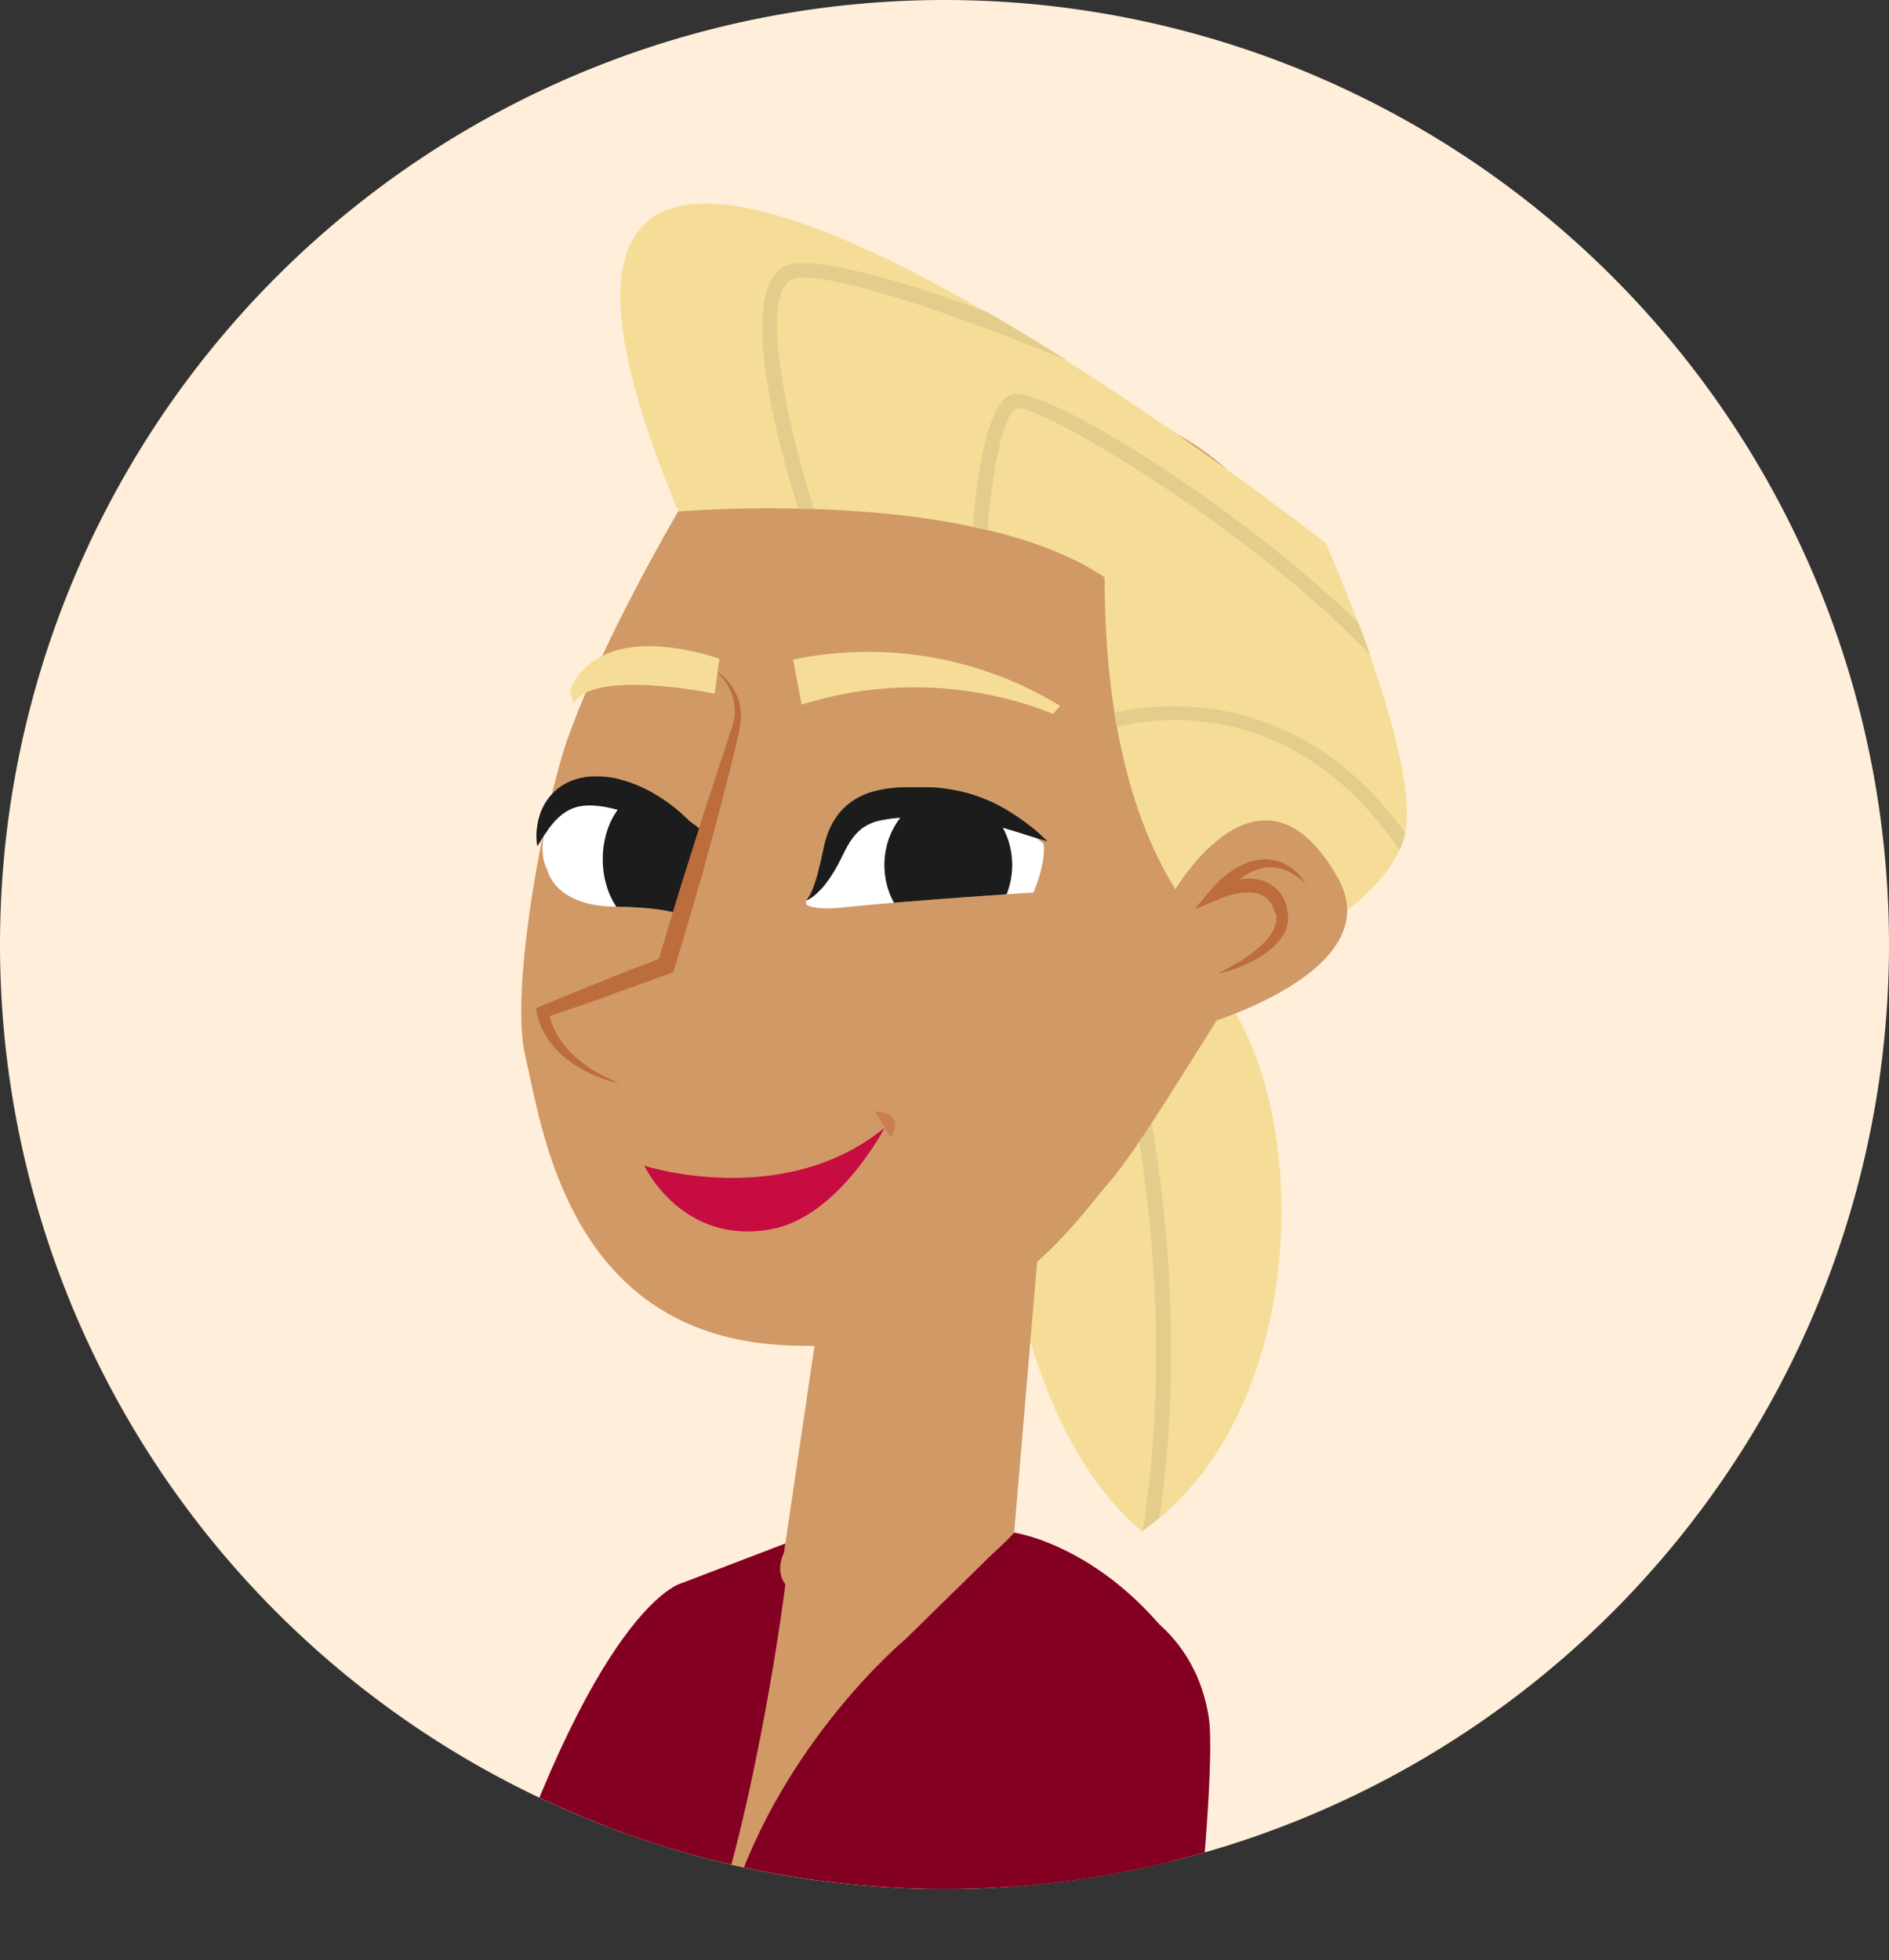
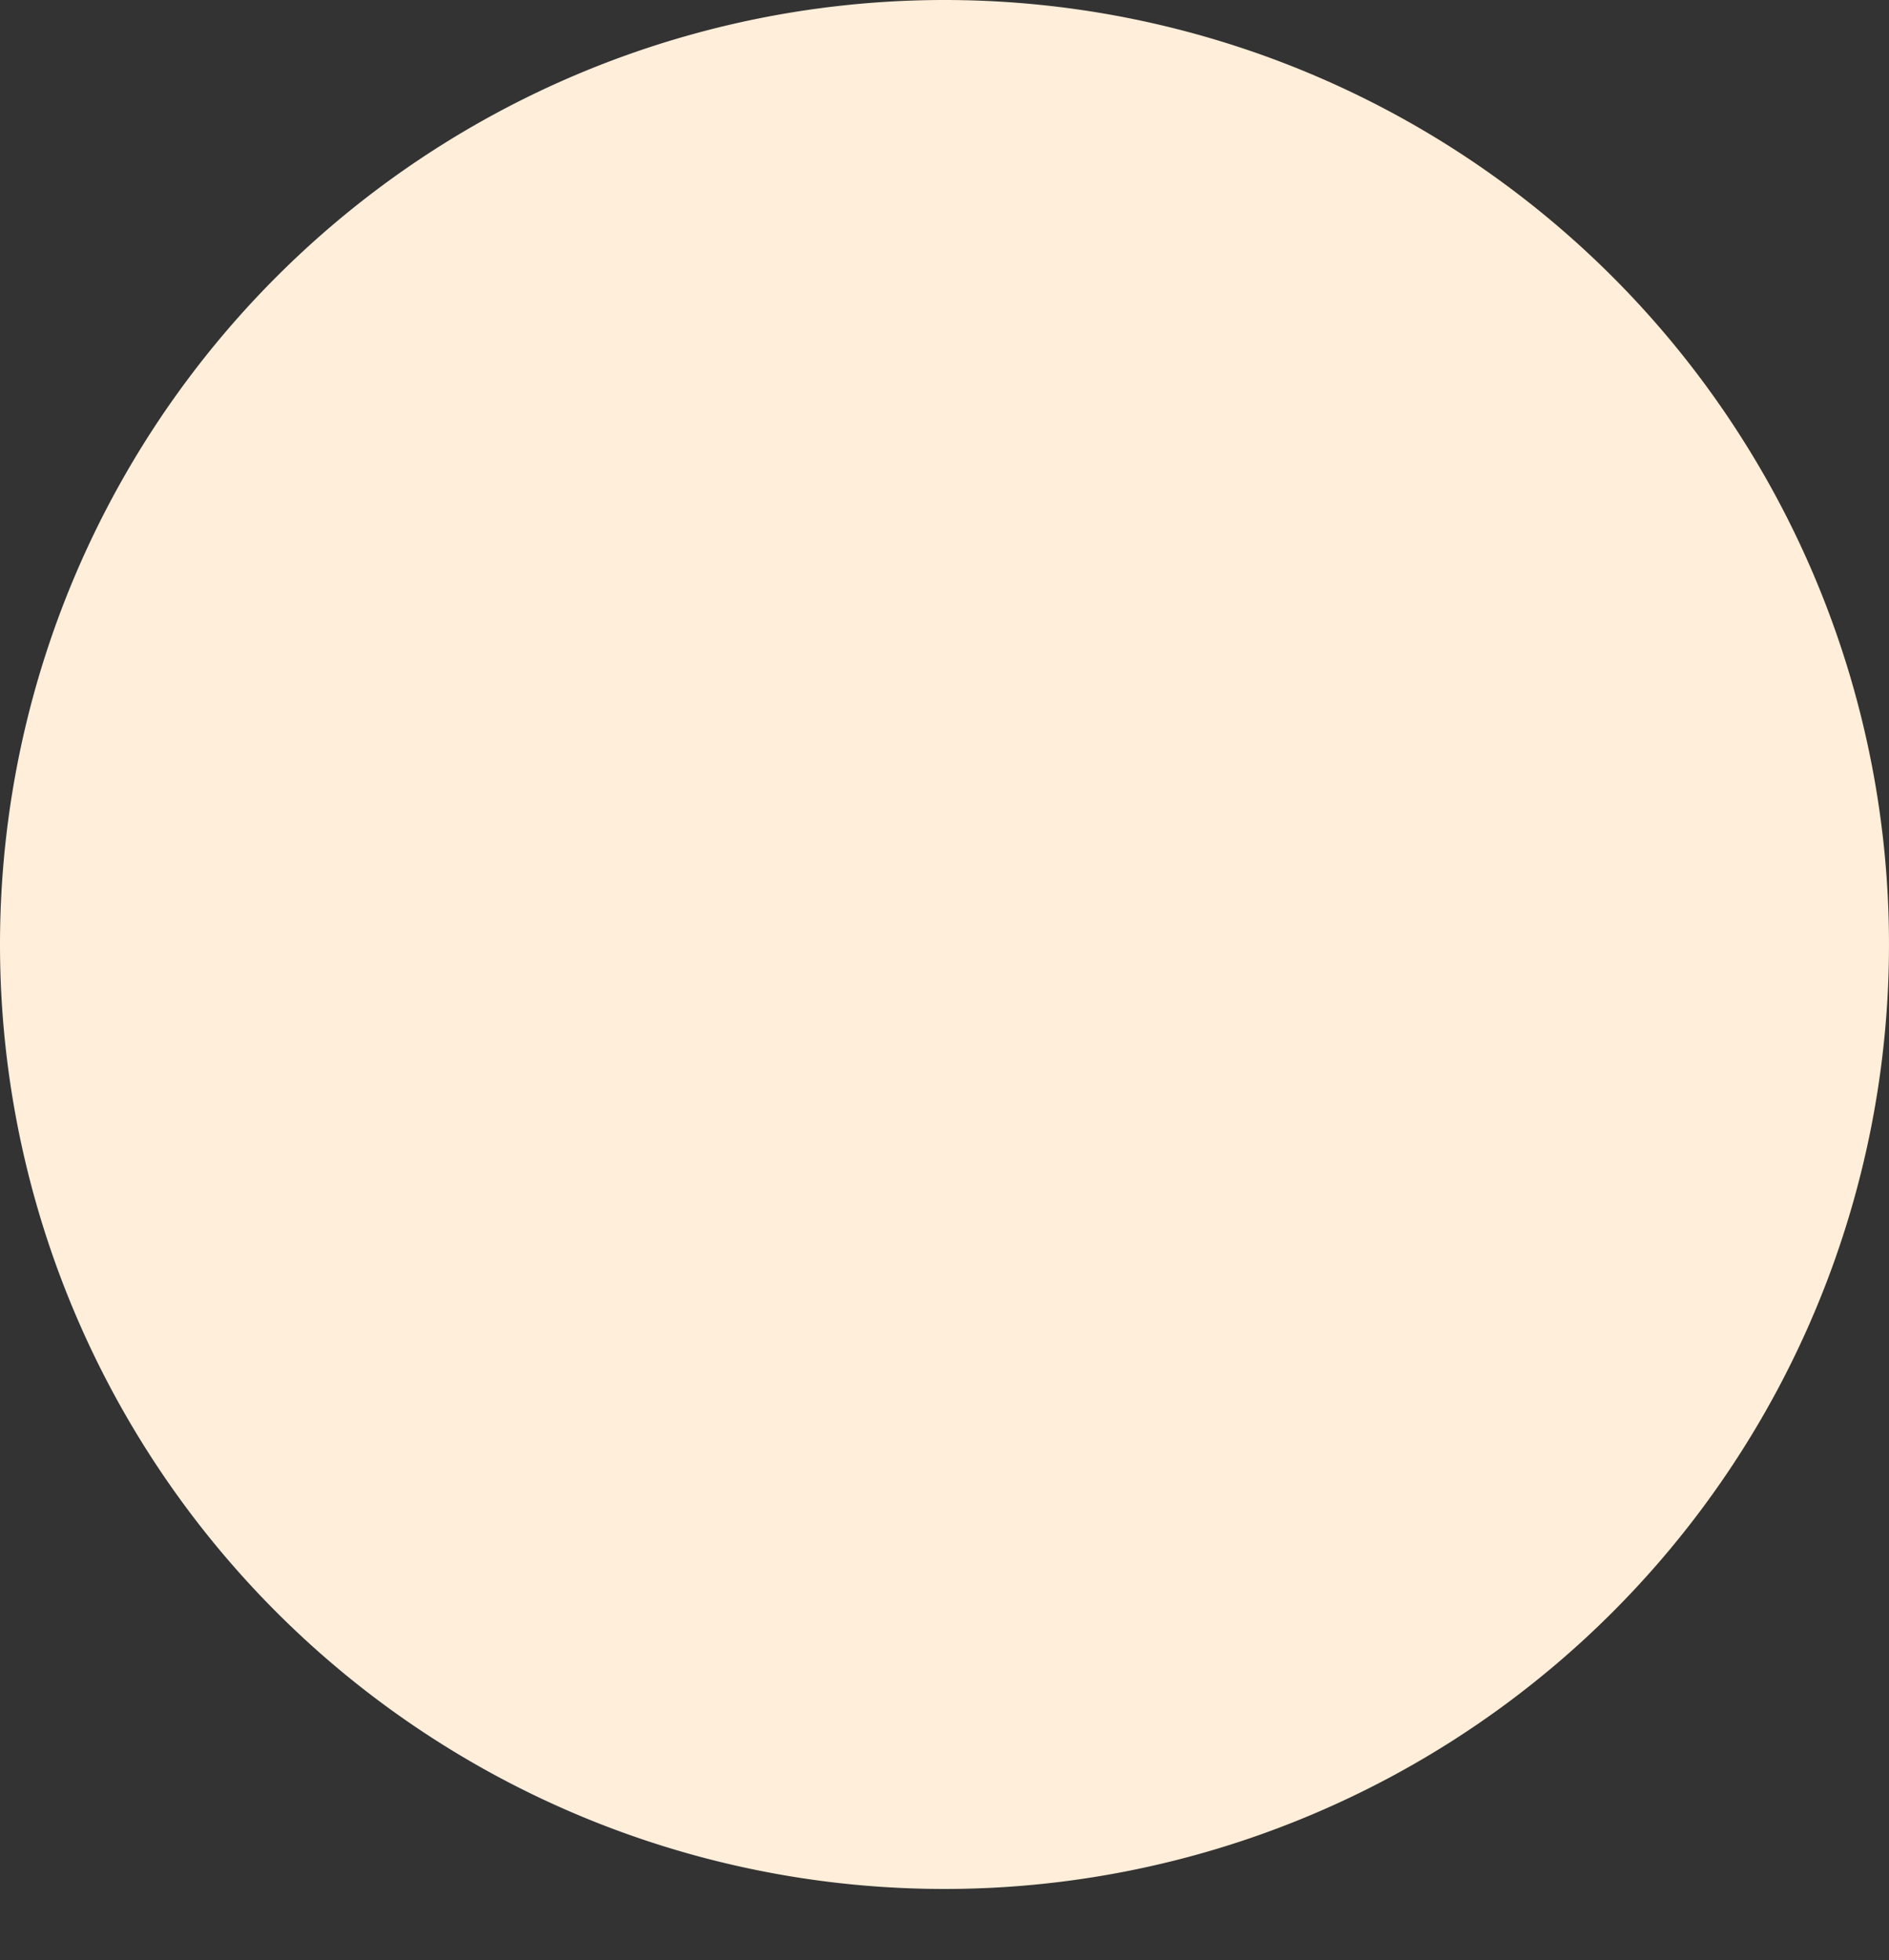
<svg xmlns="http://www.w3.org/2000/svg" viewBox="0 0 204.24 211.93">
  <rect x="0" y="0" width="204.24" height="211.93" fill="#333333" stroke="none" />
  <defs>
    <style>.cls-1{fill:none;}.cls-2{fill:#ffeed9;}.cls-3{clip-path:url(#clip-path);}.cls-4{fill:#f5dd98;}.cls-5{fill:#e3cd8d;}.cls-6{fill:#840023;}.cls-7{fill:#d19966;}.cls-8{fill:#fff;}.cls-9{clip-path:url(#clip-path-2);}.cls-10{fill:#1c1c1c;}.cls-11{clip-path:url(#clip-path-3);}.cls-12{fill:#bd6c3c;}.cls-13{fill:#c60c41;}.cls-14{fill:#c97f53;}</style>
    <clipPath id="clip-path">
-       <circle class="cls-1" cx="102.12" cy="102.13" r="102.11" transform="translate(-42.3 102.12) rotate(-45)" />
-     </clipPath>
+       </clipPath>
    <clipPath id="clip-path-2">
      <path class="cls-1" d="M89.22,94.51s1.42-5.36,4.6-6.56a18.71,18.71,0,0,1,19,3.28c.33,2-1.08,5.27-1.08,5.27s-13.3.85-20.62,1.62c-3.3.34-3.95-.33-3.95-.33v-.44A5,5,0,0,0,89.22,94.51Z" />
    </clipPath>
    <clipPath id="clip-path-3">
-       <path class="cls-1" d="M76.66,90.5s-3.6-3.72-7.87-3.83-8.45.1-9.22,1.08c-.75,1.91-.4,6.28-.4,6.28s.71,3.9,7.27,4,7.6,1.1,7.6,1.1Z" />
+       <path class="cls-1" d="M76.66,90.5s-3.6-3.72-7.87-3.83-8.45.1-9.22,1.08s.71,3.9,7.27,4,7.6,1.1,7.6,1.1Z" />
    </clipPath>
  </defs>
  <title>Fichier 31</title>
  <g id="Calque_2" data-name="Calque 2">
    <g id="Characters">
      <path class="cls-2" d="M0,102.12A102.12,102.12,0,1,0,102.12,0,102.12,102.12,0,0,0,0,102.12Z" />
      <g class="cls-3">
        <path class="cls-4" d="M108,122.59s9.5-16,21.17-18.16c12.66,9.5,14.14,47.25-5.69,61.16C108,152.48,108,122.59,108,122.59Z" />
        <path class="cls-5" d="M123.54,165.5c.63-.45,1.24-.92,1.83-1.42,3.54-24.12-1.21-48.71-4.31-56-.42.3-.85.61-1.26.93C122.37,115.78,127.53,140.93,123.54,165.5Z" />
        <path class="cls-6" d="M74.55,211.91c4.11-17.42,6.14-35.07-.82-40.75,0,0-9.53,2.07-21.69,40.75Q63.29,212,74.55,211.91Z" />
        <path class="cls-7" d="M102.72,164.75c-9.76,0-29,8.08-29,8.08s-5.36,22-13.41,39.1c20.25,0,40.58-.16,60.89-.21,3.47-10.07,6.12-20.91,6.31-31.64C121.39,170.32,112.47,164.75,102.72,164.75Z" />
        <path class="cls-6" d="M129.38,181.17c-8.49-13.89-19.73-15.46-19.73-15.46L97.87,177.26s-13.26,11-18.79,28.43c13.76-.05,30.49,6.05,44.27,6C127.21,199.86,130.1,188.1,129.38,181.17Z" />
        <path class="cls-6" d="M75.92,211.91c6.08-16.93,9-40.63,9-40.63v-4.4l-11.18,4.28s-4.2,18.68-11.48,34.31c-1,2.18-2.17,4.36-3.37,6.46Z" />
        <path class="cls-7" d="M89.52,135.48c0,.28-4.76,32.42-4.76,32.42s-2.89,5.28,6.79,5.56a23.55,23.55,0,0,0,18.1-7.75l2.85-33.57Z" />
-         <path class="cls-7" d="M75,52.45S65.7,67.71,61.37,79.88c-2.38,6.67-6.33,27-4.58,34.28s4.38,29.56,27.12,31.23,31.87-12.8,36-17.53,13.61-21.31,19.73-30,8.24-27.43-4-43.85c-10.83-14.53-44-17.61-55.84-8.73C77.74,46.76,76.48,50.72,75,52.45Z" />
        <path class="cls-8" d="M89.22,94.51s1.42-5.36,4.6-6.56a18.71,18.71,0,0,1,19,3.28c.33,2-1.08,5.27-1.08,5.27s-13.33.85-20.62,1.62c-3.3.35-3.95-.33-3.95-.33v-.44A5,5,0,0,0,89.22,94.51Z" />
        <g class="cls-9">
          <path class="cls-10" d="M109.44,93.53c0,4.27-3.09,7.73-6.91,7.73s-6.91-3.46-6.91-7.73,3.09-7.74,6.91-7.74S109.44,89.26,109.44,93.53Z" />
        </g>
        <path class="cls-8" d="M76.66,90.5s-3.6-3.72-7.87-3.83-8.07-.38-8.83.6c-2.37,4.28-.79,6.76-.79,6.76s.71,3.9,7.27,4,7.6,1.1,7.6,1.1Z" />
        <g class="cls-11">
          <path class="cls-10" d="M76.17,92.9c0,4.17-2.46,7.55-5.5,7.55s-5.5-3.38-5.5-7.55,2.46-7.54,5.5-7.54S76.17,88.74,76.17,92.9Z" />
        </g>
        <path class="cls-10" d="M76.37,91.08l.06.06c0-.08-.07-.15-.11-.22s-.23-.37-.44-.63a15.64,15.64,0,0,0-1.84-2,17.65,17.65,0,0,0-3.1-2.35,14.79,14.79,0,0,0-4.27-1.76,9.86,9.86,0,0,0-2.51-.23,6.81,6.81,0,0,0-2.54.54,5.9,5.9,0,0,0-2,1.43,6,6,0,0,0-1.11,1.78,6.63,6.63,0,0,0-.42,1.61A6.24,6.24,0,0,0,58,90.5a10.07,10.07,0,0,0,.09,1s.23-.33.55-.88c.15-.28.42-.58.63-.94a4.92,4.92,0,0,1,.41-.52,4.69,4.69,0,0,1,.47-.53,5.4,5.4,0,0,1,1.12-.9,4.17,4.17,0,0,1,1.33-.53,6.22,6.22,0,0,1,1.58-.1,10.63,10.63,0,0,1,1.78.26c.61.13,1.23.31,1.86.51s1.24.42,1.84.64L73,89.87l2.48.95c.31.12.56.19.73.25s.12.05.19,0Z" />
        <path class="cls-12" d="M77.27,72.44A6.25,6.25,0,0,1,78.62,74a5.46,5.46,0,0,1,.73,1.89,5.54,5.54,0,0,1,0,2c-.12.61-.43,1.32-.62,2L76.07,88l-1.26,4-1.26,4c-.82,2.7-1.64,5.4-2.43,8.12l.58-.61q-3.35,1.26-6.64,2.6c-2.21.86-4.4,1.79-6.6,2.69l-.5.2.07.47a4.59,4.59,0,0,0,.21.85,6.32,6.32,0,0,0,.3.76,8.24,8.24,0,0,0,.8,1.39,7.47,7.47,0,0,0,.48.63,7.29,7.29,0,0,0,.53.58,4.71,4.71,0,0,0,.57.53,5.69,5.69,0,0,0,.61.49,10.54,10.54,0,0,0,1.29.84,14.56,14.56,0,0,0,1.36.7c.23.11.47.18.71.28l.71.26,1.45.4-1.36-.62c-.44-.24-.89-.45-1.31-.7a11.43,11.43,0,0,1-1.23-.82,10,10,0,0,1-1.12-.93,5,5,0,0,1-.51-.52c-.16-.17-.32-.35-.47-.54s-.3-.36-.43-.57-.27-.38-.38-.59a8,8,0,0,1-.59-1.26,5.46,5.46,0,0,1-.19-.66,3,3,0,0,1-.11-.61l-.43.68c2.25-.78,4.51-1.53,6.74-2.34s4.47-1.6,6.7-2.43l.43-.16.14-.45,1.23-4.06,1.18-4.07c.8-2.7,1.53-5.44,2.27-8.18l1.07-4.11,1-4.13.23-1L80,78.6l.07-.57a5.74,5.74,0,0,0-.18-2.22A5.93,5.93,0,0,0,77.27,72.44Z" />
        <path class="cls-13" d="M95.67,121.92c-11,9-26,4.12-26,4.12s4,8.6,13.65,6.88c7.34-1.31,12.33-11,12.33-11" />
-         <path class="cls-14" d="M94.6,120.17,96.3,123S98.15,120.28,94.6,120.17Z" />
        <path class="cls-6" d="M130.69,185.65c-1.41-8.9-8.1-11.92-8.1-11.92-5.43-2.86-10.56,16.91-14.64,38q10.62,0,21.25-.06C130.52,199.07,131.18,188.76,130.69,185.65Z" />
        <path class="cls-10" d="M87.15,97.35a1.21,1.21,0,0,0,.35-.14,4.63,4.63,0,0,0,.88-.67l.55-.56c.19-.22.37-.47.57-.73a15.13,15.13,0,0,0,1.15-1.87c.18-.34.36-.7.55-1.07a10.17,10.17,0,0,1,.57-1.06,5.86,5.86,0,0,1,1.41-1.66,5.11,5.11,0,0,1,2-.88,15.18,15.18,0,0,1,2.67-.31l1.45-.05h1.47c.91,0,1.85,0,2.73.13a26.35,26.35,0,0,1,4.85,1c1.44.41,2.66.82,3.52,1.08s1.38.4,1.38.4-.37-.37-1.07-1a25.56,25.56,0,0,0-3.08-2.24A17.46,17.46,0,0,0,104,85.59a22,22,0,0,0-3.14-.47l-.75,0-.8,0c-.53,0-1.06,0-1.6,0a13.42,13.42,0,0,0-3.36.48,7.3,7.3,0,0,0-3.18,1.83,7.6,7.6,0,0,0-1.72,2.83,10.85,10.85,0,0,0-.37,1.31c-.09.4-.18.8-.26,1.17a9.38,9.38,0,0,1-.24,1c-.08.33-.14.65-.23.94-.18.57-.33,1.08-.5,1.48a5.37,5.37,0,0,1-.46.91A1.36,1.36,0,0,1,87.15,97.35Z" />
        <path class="cls-4" d="M73.35,55.31s31.44-2.76,46.08,7.11c0,34.93,15.78,42,15.78,42S150.7,98.18,152,89.63s-8.67-30.93-8.67-30.93S41.15-21.54,73.35,55.31Z" />
-         <path class="cls-7" d="M129.49,111s21-5.84,15.13-16.14C136.29,80.21,127,96.3,127,96.3Z" />
        <path class="cls-4" d="M86.68,76.19l-.93-4.87a39.73,39.73,0,0,1,28.87,5l-.75.87A40.55,40.55,0,0,0,86.68,76.19Z" />
        <path class="cls-4" d="M77.78,71.21,77.27,75S63.81,72.2,62,76.19c-.43-2.27-.43-1.27-.43-1.27S63.45,66.71,77.78,71.21Z" />
        <path class="cls-12" d="M131.62,105.29a15.27,15.27,0,0,0,4.48-1.74,9.62,9.62,0,0,0,1-.69,6.28,6.28,0,0,0,.94-.85l.43-.5c.12-.18.23-.38.35-.58a2.57,2.57,0,0,0,.28-.63,2.67,2.67,0,0,0,.16-.69,5.79,5.79,0,0,0,0-.72l-.12-.71,0-.17-.08-.2-.1-.27a2.32,2.32,0,0,0-.29-.6,3.94,3.94,0,0,0-1-1.12,4.9,4.9,0,0,0-.62-.38,5.6,5.6,0,0,0-.68-.26,5.31,5.31,0,0,0-1.36-.19,8,8,0,0,0-1.31.13,9.77,9.77,0,0,0-1.24.31,7.51,7.51,0,0,0-1.2.48l.87,1.07a8.81,8.81,0,0,1,.87-1,10.32,10.32,0,0,1,1-.87,6.64,6.64,0,0,1,1.11-.73,3.15,3.15,0,0,1,.59-.27c.2-.06.4-.16.61-.21l.64-.12.64,0a4.87,4.87,0,0,1,.65.1,2,2,0,0,1,.64.18,2.84,2.84,0,0,1,.62.27l.6.35a4.81,4.81,0,0,1,.56.42l.56.45-.44-.57a3.51,3.51,0,0,0-.47-.55l-.56-.49a3.11,3.11,0,0,0-.63-.41,3.29,3.29,0,0,0-.68-.33,4.91,4.91,0,0,0-.75-.21l-.78-.09-.78.06a5,5,0,0,0-.77.16,4.89,4.89,0,0,0-.73.26,7.69,7.69,0,0,0-1.36.72,10.61,10.61,0,0,0-1.2.92,12.52,12.52,0,0,0-1.08,1.1l-1.83,2.19,2.71-1.12c.3-.12.67-.26,1-.36a8.13,8.13,0,0,1,1.06-.25,6.27,6.27,0,0,1,1.05-.08,3.93,3.93,0,0,1,1,.12,3.66,3.66,0,0,1,.43.15c.14.06.25.16.39.23a2.72,2.72,0,0,1,.59.64,1.8,1.8,0,0,1,.25.45l.12.27,0,.07,0,0h0l0-.06,0,.12L138,99c0,.16,0,.31,0,.46a1.31,1.31,0,0,1-.09.47,1.65,1.65,0,0,1-.15.46l-.23.46-.3.43a8.18,8.18,0,0,1-.74.82,8.8,8.8,0,0,1-.86.74c-.29.25-.62.45-.93.69s-.65.43-1,.62Q132.69,104.77,131.62,105.29Z" />
        <path class="cls-5" d="M88,55c-3-9.37-5.88-23.1-2.4-24.77,2.53-1.2,15.79,2.89,29.86,8.8-2.85-1.81-5.78-3.59-8.72-5.29-10.53-3.9-19.34-6.14-21.83-5C79.58,31.37,84.12,48,86.28,55Z" />
        <path class="cls-5" d="M151.32,91.94a8.63,8.63,0,0,0,.62-1.88c-11.13-15.39-25.51-14.31-31.45-13,.08.52.17,1,.26,1.53C126.36,77.25,140.46,76,151.32,91.94Z" />
        <path class="cls-5" d="M109.89,44.15c2.39-.58,25.45,13.1,38.26,26.68-.43-1.22-.86-2.41-1.29-3.53-13.29-12.91-34.42-25.87-37.54-24.64-2.65,1.05-3.72,9-4.14,14.3l1.58.35C107.28,50.91,108.49,44.71,109.89,44.15Z" />
      </g>
    </g>
  </g>
</svg>